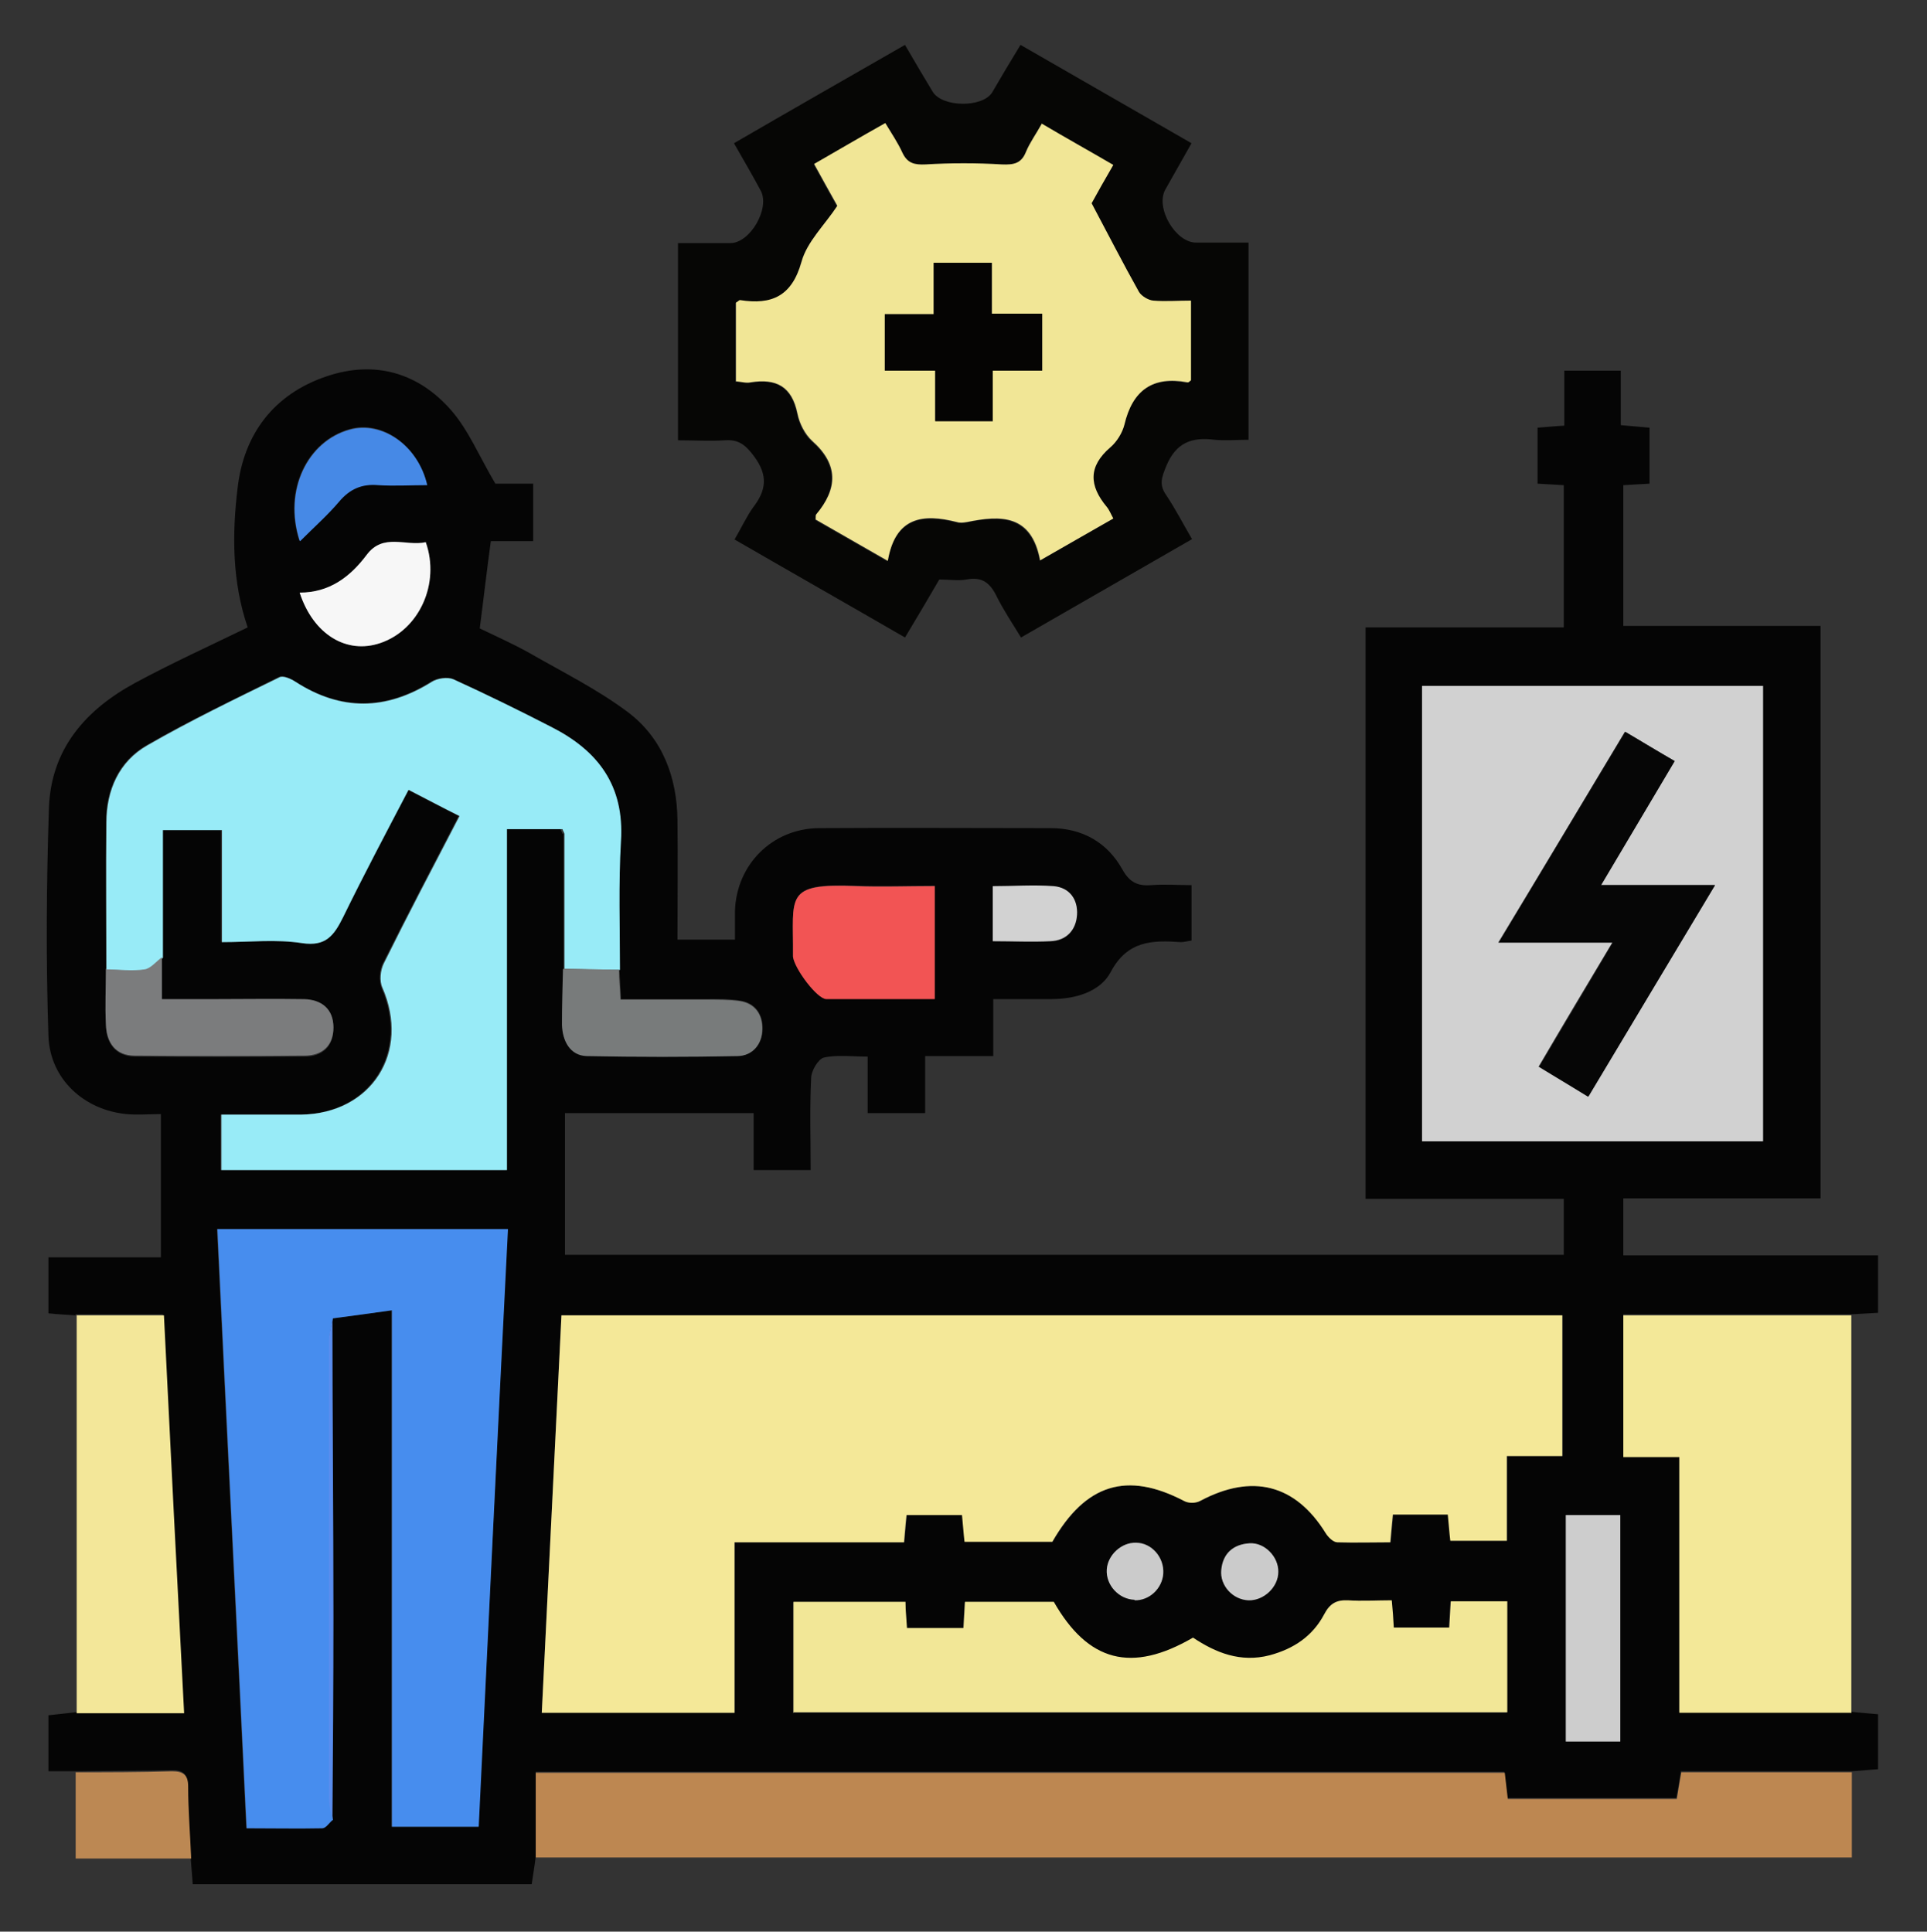
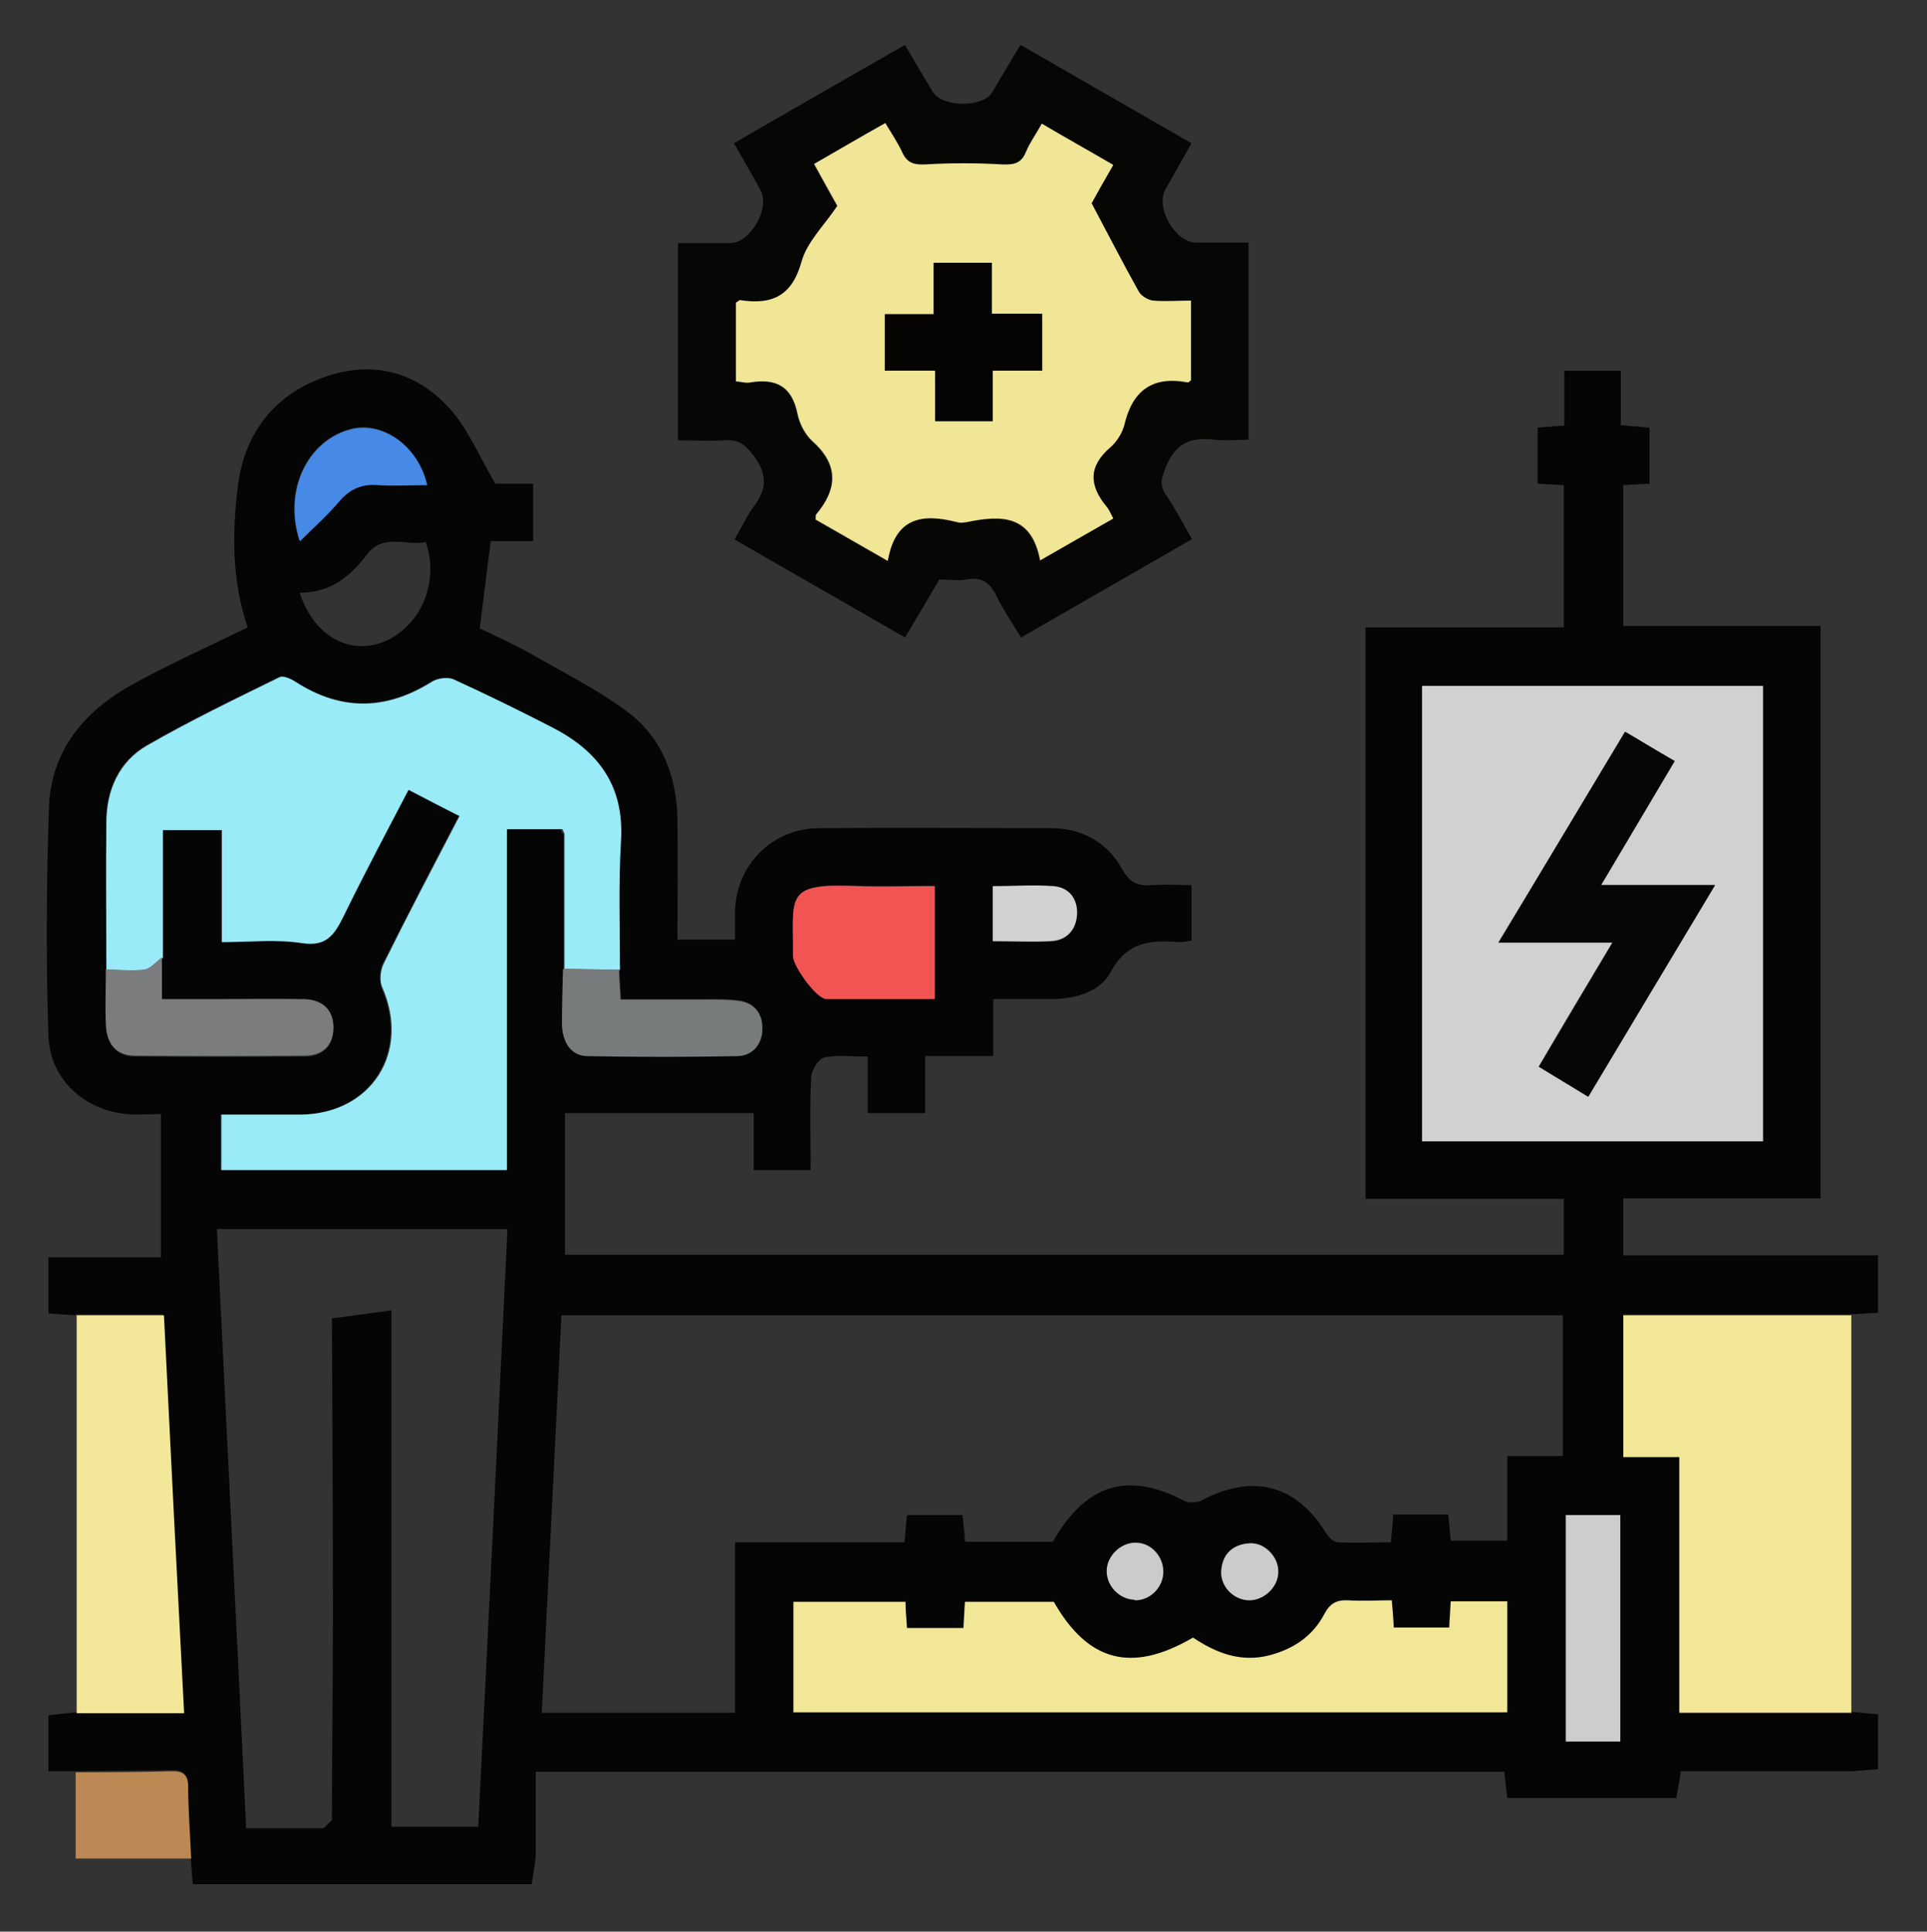
<svg xmlns="http://www.w3.org/2000/svg" version="1.1" viewBox="0 0 382 383">
  <rect x="0" y="0" width="382" height="383" fill="#333333" stroke="none" />
  <defs>
    <style>
      .cls-1 {
        fill: #f3e898;
      }

      .cls-2 {
        fill: #787b7b;
      }

      .cls-3 {
        fill: #98ebf7;
      }

      .cls-4 {
        fill: #f25454;
      }

      .cls-5 {
        fill: #f2e797;
      }

      .cls-6 {
        fill: #cdcdcd;
      }

      .cls-7 {
        fill: #bc8853;
      }

      .cls-8 {
        fill: #598dee;
      }

      .cls-9 {
        fill: #478dee;
      }

      .cls-10 {
        fill: #050403;
      }

      .cls-11 {
        fill: #050505;
      }

      .cls-12 {
        fill: #060606;
      }

      .cls-13 {
        fill: #bd8751;
      }

      .cls-14 {
        fill: #f4e898;
      }

      .cls-15 {
        fill: #7b7c7d;
      }

      .cls-16 {
        fill: #cbcbcb;
      }

      .cls-17 {
        fill: transparent;
      }

      .cls-18 {
        fill: #f1e696;
      }

      .cls-19 {
        fill: #f3e799;
      }

      .cls-20 {
        fill: #4689e6;
      }

      .cls-21 {
        fill: #d2d2d2;
      }

      .cls-22 {
        fill: #d1d1d1;
      }

      .cls-23 {
        fill: #f7f7f7;
      }

      .cls-24 {
        fill: #060605;
      }
    </style>
  </defs>
  <g>
    <g id="Layer_1">
      <g>
        <path class="cls-17" d="M-60.6-60.1h503.2v503.2H-60.6c0-167.7,0-335.5,0-503.2ZM106.2,368.3h260.8v-16.9c1.7-.1,3.5-.3,5.3-.4v-10.9c-1.9-.2-3.7-.3-5.4-.5,0-26.3,0-52.6,0-78.9,1.7-.1,3.5-.2,5.3-.3v-11.4h-50.5v-11.3h39.1v-113.5h-39.1v-27.9c1.8-.1,3.4-.2,5.2-.3v-11.1c-1.9-.2-3.6-.3-5.7-.5v-10.8h-11.2v10.9c-2,.2-3.7.3-5.3.4v11.1c1.9.1,3.5.2,5.2.3v28.2h-39.3v113.3h39.3v11.1H111.8v-28.1h37.4v11.3h11.3c0-6.2-.2-12.2.1-18.2,0-1.5,1.4-3.8,2.5-4.1,2.7-.6,5.6-.2,8.7-.2v11.2h11.4v-11.3h13.5v-11.3c4.1,0,7.8,0,11.5,0,4.8,0,9.7-1.4,11.8-5.4,3.3-6.3,8.2-6.4,13.9-5.9.7,0,1.3-.2,2.1-.3v-11c-2.7,0-5.3-.1-7.9,0-2.7.2-4.4-.4-5.8-3.1-3-5.4-8-8.2-14.2-8.2-15.3,0-30.7-.1-46,0-9.2,0-16.3,7.2-16.6,16.4,0,1.9,0,3.8,0,5.7h-11.4c0-8.1,0-15.9,0-23.7-.1-8.5-2.9-16.2-9.7-21.3-6-4.6-12.9-8-19.6-11.8-3.4-1.9-7-3.5-9.9-4.9.8-6.1,1.5-11.4,2.2-17.3h8.4v-11.4h-7.5c-3.2-5.4-5.4-10.6-8.8-14.6-6.5-7.5-15.1-9.9-24.6-6.7-10.5,3.5-16.4,11.5-17.7,22.2-1.1,9.1-1.1,18.5,2,27.6-7.6,3.7-15.1,7.1-22.3,11-9.8,5.3-16.8,13.1-17.1,24.8-.5,15.1-.6,30.1-.1,45.2.3,8.6,7.1,14.7,15.5,15.5,2.1.2,4.3,0,6.8,0v28.4H9.6v11.1c1.9.1,3.7.3,5.4.4v78.9c-1.8.2-3.6.4-5.3.6v11.1h5.2v17.1h22.9c.1,1.7.3,3.5.4,5.3h67.3c.3-2,.5-3.7.8-5.5ZM145.6,107c11.4,6.6,22.5,13,33.9,19.5,2.3-4,4.5-7.7,6.8-11.5,1.8,0,3.7.3,5.4,0,3.1-.6,4.7.7,6,3.4,1.3,2.8,3.1,5.3,4.8,8.1,11.5-6.6,22.6-13,33.9-19.5-1.8-3.1-3.2-6.1-5.1-8.7-1.5-2.1-1-3.6,0-5.8,2-4.6,5.1-5.8,9.6-5.2,2.1.3,4.3,0,6.7,0v-39.1c-3.6,0-7,0-10.4,0-4.1,0-8.1-7-6.1-10.5,1.7-3,3.4-6.1,5.2-9.2-11.5-6.6-22.6-13-33.9-19.5-1.1,1.8-2,3.3-2.9,4.8-.9,1.5-1.7,3.1-2.7,4.6-1.9,3-9.9,3-11.8-.1-1.8-3-3.6-6.1-5.5-9.3-11.5,6.6-22.7,13.1-33.9,19.5,1.9,3.4,3.6,6.4,5.3,9.4,1.9,3.4-2.1,10.3-6,10.4-3.5,0-7,0-10.4,0v39.1c3.3,0,6.3.1,9.3,0,2.7-.2,4.1.9,5.8,3.2,2.7,3.8,2.3,6.7-.2,10.1-1.4,1.8-2.3,4-3.7,6.4Z" />
        <path class="cls-11" d="M15,260.8c-1.7-.1-3.5-.2-5.4-.4v-11.1h22.3v-28.4c-2.5,0-4.6.2-6.8,0-8.4-.8-15.2-6.9-15.5-15.5-.5-15-.4-30.1.1-45.2.4-11.7,7.3-19.5,17.1-24.8,7.2-3.9,14.7-7.3,22.3-11-3.1-9.1-3.1-18.5-2-27.6,1.2-10.7,7.2-18.7,17.7-22.2,9.5-3.2,18.1-.7,24.6,6.7,3.5,4,5.6,9.2,8.8,14.6h7.5v11.4h-8.4c-.8,5.8-1.4,11.2-2.2,17.3,2.9,1.4,6.5,3,9.9,4.9,6.6,3.8,13.5,7.2,19.6,11.8,6.8,5.2,9.6,12.9,9.7,21.3.1,7.8,0,15.6,0,23.7h11.4c0-2,0-3.9,0-5.7.3-9.2,7.4-16.3,16.6-16.4,15.3-.1,30.7,0,46,0,6.2,0,11.2,2.8,14.2,8.2,1.5,2.7,3.2,3.3,5.8,3.1,2.6-.2,5.2,0,7.9,0v11c-.8.1-1.5.3-2.1.3-5.7-.4-10.6-.3-13.9,5.9-2.1,4-7.1,5.4-11.8,5.4-3.7,0-7.4,0-11.5,0v11.3h-13.5v11.3h-11.4v-11.2c-3.1,0-6.1-.4-8.7.2-1.1.3-2.5,2.6-2.5,4.1-.3,6-.1,12-.1,18.2h-11.3v-11.3h-37.4v28.1h198v-11.1h-39.3v-113.3h39.3v-28.2c-1.7-.1-3.3-.2-5.2-.3v-11.1c1.6-.1,3.3-.3,5.3-.4v-10.9h11.2v10.8c2,.2,3.7.3,5.7.5v11.1c-1.8.1-3.3.2-5.2.3v27.9h39.1v113.5h-39.1v11.3h50.5v11.4c-1.8.1-3.6.2-5.3.3-15.1,0-30.2,0-45.2,0v28.1h11.1v50.7h34c1.7.2,3.5.3,5.4.5v10.9c-1.8.1-3.5.3-5.3.4-11.3,0-22.6,0-33.8,0-.3,2.1-.6,3.6-.9,5.3h-33.5c-.2-1.8-.4-3.4-.6-5.2H106.2v16.8c-.2,1.7-.5,3.5-.8,5.5H38.2c-.1-1.8-.3-3.6-.4-5.3-.2-4.8-.5-9.5-.6-14.3,0-2.3-1-3.1-3.2-3-6.4.1-12.8.1-19.2.2h-5.2v-11.1c1.7-.2,3.5-.4,5.4-.6,7,0,14.1,0,21.3,0-1.3-26.5-2.6-52.6-4-78.9H15ZM65.9,261.4c3.7-.5,7.5-1,11.7-1.6v102.4h17.2c2-39.6,3.9-78.9,5.8-118.5h-57.6c1.9,39.7,3.9,79.1,5.8,118.8,5.4,0,10.2,0,15,0,.7,0,1.3-1.1,2-1.6,0-13.4.2-26.8.2-40.3,0-19.7-.1-39.5-.2-59.2ZM111.7,165.3c0,8.9,0,17.9,0,26.8,0,3.7-.3,7.4-.2,11,0,3.2,1.5,6.1,4.9,6.2,10,.3,20,.3,30,0,2.9,0,4.7-2.3,4.8-5.3,0-2.9-1.4-5.1-4.4-5.6-2.3-.4-4.6-.3-6.9-.3-5.6,0-11.1,0-16.8,0-.1-2.4-.2-4.1-.3-5.9,0-8.5-.3-17,.2-25.5.7-11-4.5-17.9-13.7-22.6-6.5-3.3-13-6.5-19.5-9.5-1.1-.5-3.2-.2-4.3.5-9,5.7-18,5.8-27,0-.9-.6-2.4-1.3-3.2-.9-8.8,4.4-17.7,8.6-26.2,13.5-5.6,3.2-8.1,8.9-8.1,15.3-.1,9.7,0,19.4,0,29.2,0,3.7-.2,7.4,0,11.1.1,3.6,1.9,6.1,5.7,6.2,11.2.1,22.4.1,33.7,0,3.4,0,5.7-1.9,5.7-5.6,0-3.7-2.4-5.5-5.8-5.6-6-.2-12,0-18.1,0-3.2,0-6.5,0-10.1,0v-33.7h11.7v22.2c5.5,0,10.8-.6,15.9.2,4.8.8,6.4-1.4,8.1-5.1,4.1-8.4,8.6-16.7,13-25.3,3.5,1.8,6.7,3.5,10.1,5.2-5.2,10-10.2,19.6-15,29.2-.7,1.3-.8,3.4-.3,4.8,5.6,12.8-2.1,25-16.1,25.2-5.3,0-10.6,0-15.8,0v11h56.6v-67.6h10.8c.1.3.3.6.4.9ZM145.7,339.6v-33.8h33.6c.2-2,.3-3.7.5-5.4h11c.2,1.9.4,3.6.5,5.3h17.4c6.6-11.5,14.8-14,26.1-8.1.8.4,2.3.4,3.2,0,10.3-5.5,18.9-3.3,24.9,6.4.5.8,1.5,1.8,2.3,1.8,3.5.2,7,0,10.5,0,.2-2.1.4-3.7.5-5.5h10.9c.2,1.9.3,3.6.5,5.2h11.2v-16.8h11v-27.9H111.3c-1.3,26.3-2.6,52.4-3.9,78.8h38.3ZM349.5,226.3v-90.3h-67.6v90.3h67.6ZM157.3,339.6h141.4v-22h-11.2c-.1,1.9-.2,3.6-.3,5.2h-11c-.1-1.8-.3-3.4-.4-5.4-3,0-5.8.2-8.7,0-2.4-.2-3.6.6-4.7,2.8-2.2,4.3-6,6.9-10.8,8.1-5.8,1.5-10.7-.5-15.2-3.5-12.2,7.1-20.8,4.8-27.6-7.1h-17.6c-.1,1.9-.2,3.5-.3,5.2h-11.2c0-1.9-.2-3.4-.3-5.2h-22.2v22ZM185.3,198.1v-22.5c-5.6,0-10.6.2-15.6,0-14.3-.5-12.4,2-12.5,13.6,0,.1,0,.3,0,.4.3,2.5,4.8,8.4,6.6,8.4,7,0,13.9,0,21.5,0ZM321.2,345.3v-44.9h-10.8v44.9h10.8ZM59.4,117.5c2.7,8.3,9.3,12.2,16,10,7.6-2.6,11.9-11.7,9-20-3.9.8-8.4-1.9-11.7,2.5-3.3,4.4-7.4,7.6-13.3,7.5ZM59.4,107.2c3-3,5.5-5.2,7.7-7.8,2.1-2.5,4.5-3.5,7.8-3.3,3.2.3,6.4,0,9.7,0-1.8-7.9-9-12.9-15.4-11-8.3,2.4-13.1,12-9.9,22ZM196.8,186.7c4.1,0,7.8.1,11.4,0,3.2-.1,5.1-2.2,5.3-5.2.2-3-1.5-5.4-4.6-5.7-4-.3-8,0-12.1,0v11ZM224.9,317.2c2.9.1,5.5-2.3,5.7-5.3.2-3.1-2.3-6-5.4-6.1-2.8,0-5.6,2.5-5.8,5.3-.2,3.1,2.4,5.9,5.5,6ZM253.4,311.7c0-3-2.7-5.9-5.7-5.7-3.3.2-5.3,2-5.6,5.3-.3,3,2.3,5.8,5.4,6,3,.1,5.8-2.6,5.9-5.6Z" />
        <path class="cls-24" d="M145.6,107c1.4-2.4,2.4-4.6,3.7-6.4,2.6-3.4,3-6.3.2-10.1-1.7-2.3-3.1-3.4-5.8-3.2-3,.2-6,0-9.3,0v-39.1c3.4,0,6.9,0,10.4,0,3.9,0,7.9-6.9,6-10.4-1.6-3-3.3-5.9-5.3-9.4,11.2-6.5,22.4-12.9,33.9-19.5,1.9,3.3,3.7,6.3,5.5,9.3,1.9,3.1,9.9,3.2,11.8.1.9-1.5,1.8-3.1,2.7-4.6.9-1.5,1.8-3,2.9-4.8,11.3,6.5,22.4,12.9,33.9,19.5-1.8,3.2-3.5,6.2-5.2,9.2-2,3.6,2,10.5,6.1,10.5,3.4,0,6.8,0,10.4,0v39.1c-2.3,0-4.5.2-6.7,0-4.6-.6-7.7.6-9.6,5.2-.9,2.2-1.5,3.7,0,5.8,1.8,2.7,3.3,5.6,5.1,8.7-11.3,6.5-22.4,12.9-33.9,19.5-1.7-2.8-3.4-5.3-4.8-8.1-1.3-2.7-2.9-4-6-3.4-1.7.3-3.5,0-5.4,0-2.2,3.8-4.4,7.5-6.8,11.5-11.4-6.6-22.5-12.9-33.9-19.5ZM206.5,24.5c-1.3,2.2-2.5,3.9-3.2,5.7-1,2.3-2.5,2.7-4.8,2.5-5-.3-10.1-.3-15.1,0-2.2.1-3.6-.2-4.6-2.3-1-2-2.3-3.9-3.4-5.9-4.9,2.9-9.4,5.4-14.1,8.1,1.7,3.1,3.2,5.8,4.6,8.3-2.5,3.8-6,7.1-7.1,11.1-1.9,6.9-5.9,8.6-12.2,7.6-.2,0-.4.2-.8.5v15.6c1.1,0,2.1.3,2.9.2,5.1-.9,8.2.8,9.3,6.2.4,1.9,1.4,4.1,2.9,5.4,5.3,4.7,5,9.5.8,14.6-.1.2,0,.5-.1,1,4.5,2.6,9.1,5.2,14.3,8.2,1.6-8.7,7.1-9.4,13.7-7.7.6.2,1.4.2,2,0,6.7-1.4,12.8-1.5,14.5,7.6,5.2-3,9.8-5.6,14.5-8.3-.5-.9-.7-1.7-1.3-2.3-3.5-4.2-3.7-8,.7-11.8,1.3-1.1,2.4-2.8,2.8-4.5,1.6-6.8,5.5-9.7,12.5-8.4.2,0,.5-.3.7-.4v-15.8c-2.7,0-5.1.2-7.5,0-1,0-2.3-.8-2.8-1.7-3.2-5.7-6.1-11.4-9.4-17.6,1.1-2,2.6-4.7,4.3-7.6-4.8-2.8-9.2-5.3-14.2-8.2Z" />
-         <path class="cls-13" d="M106.2,368.3v-16.8h192.1c.2,1.8.4,3.4.6,5.2h33.5c.3-1.6.5-3.2.9-5.3,11.2,0,22.5,0,33.8,0,0,5.4,0,10.9,0,16.9H106.2Z" />
        <path class="cls-1" d="M366.9,339.6h-34v-50.7h-11.1v-28.1c15,0,30.1,0,45.2,0,0,26.3,0,52.6,0,78.9Z" />
        <path class="cls-19" d="M15,260.8h17.5c1.3,26.3,2.6,52.3,4,78.9-7.3,0-14.3,0-21.3,0,0-26.3,0-52.6,0-78.9Z" />
        <path class="cls-7" d="M14.9,351.4c6.4,0,12.8,0,19.2-.2,2.2,0,3.2.7,3.2,3,0,4.8.4,9.5.6,14.3-7.4,0-14.7,0-22.9,0v-17.1Z" />
-         <path class="cls-14" d="M145.7,339.6h-38.3c1.3-26.4,2.6-52.4,3.9-78.8h198.4v27.9h-11v16.8h-11.2c-.2-1.6-.3-3.3-.5-5.2h-10.9c-.2,1.8-.3,3.4-.5,5.5-3.5,0-7,.1-10.5,0-.8,0-1.8-1-2.3-1.8-6-9.7-14.6-11.9-24.9-6.4-.9.5-2.3.5-3.2,0-11.3-5.9-19.5-3.4-26.1,8.1h-17.4c-.2-1.7-.3-3.4-.5-5.3h-11c-.2,1.7-.3,3.4-.5,5.4h-33.6v33.8Z" />
        <path class="cls-3" d="M111.3,164.4h-10.8v67.6h-56.6v-11c5.2,0,10.5,0,15.8,0,14-.2,21.7-12.4,16.1-25.2-.6-1.3-.4-3.4.3-4.8,4.8-9.7,9.8-19.2,15-29.2-3.4-1.7-6.6-3.4-10.1-5.2-4.5,8.6-8.9,16.9-13,25.3-1.8,3.6-3.4,5.8-8.1,5.1-5.1-.8-10.3-.2-15.9-.2v-22.2h-11.7c0,8.4,0,16.9,0,25.3-1.1.9-2.2,2.3-3.4,2.4-2.5.3-5.2,0-7.8,0,0-9.7-.1-19.4,0-29.2,0-6.4,2.5-12.1,8.1-15.3,8.5-4.9,17.4-9.2,26.2-13.5.7-.4,2.3.3,3.2.9,9,5.8,17.9,5.7,27,0,1.1-.7,3.1-1,4.3-.5,6.6,3,13.1,6.2,19.5,9.5,9.2,4.7,14.4,11.6,13.7,22.6-.5,8.5-.2,17-.2,25.5-3.7,0-7.3-.1-11-.2,0-8.9,0-17.9,0-26.8-.1-.3-.3-.6-.4-.9Z" />
        <path class="cls-22" d="M349.5,226.3h-67.6v-90.3h67.6v90.3ZM314.8,217.4c8.4-14,16.5-27.6,25.1-41.9h-22.6c5.1-8.6,9.8-16.5,14.6-24.6-3.4-2-6.5-3.9-9.8-5.8-8.4,14-16.5,27.6-25.1,41.8h22.6c-5.1,8.5-9.8,16.4-14.6,24.6,3.3,2,6.3,3.8,9.7,5.9Z" />
-         <path class="cls-9" d="M65.9,360.9c-.7.6-1.3,1.6-2,1.6-4.8.1-9.6,0-15,0-1.9-39.6-3.9-79.1-5.8-118.8h57.6c-2,39.6-3.9,78.9-5.8,118.5h-17.2v-102.4c-4.2.6-7.9,1.1-11.7,1.6-.3,1.4-.7,2.8-.7,4.3,0,30.3,0,60.6,0,90.9,0,1.4.5,2.8.7,4.3Z" />
        <path class="cls-5" d="M157.3,339.6v-22h22.2c0,1.8.2,3.4.3,5.2h11.2c.1-1.7.2-3.3.3-5.2h17.6c6.8,11.9,15.4,14.2,27.6,7.1,4.5,3,9.4,5,15.2,3.5,4.8-1.3,8.5-3.8,10.8-8.1,1.1-2.1,2.4-2.9,4.7-2.8,2.8.2,5.7,0,8.7,0,.2,2,.3,3.6.4,5.4h11c.1-1.6.2-3.3.3-5.2h11.2v22h-141.4Z" />
        <path class="cls-4" d="M185.3,198.1c-7.6,0-14.6,0-21.5,0-1.8,0-6.3-6-6.6-8.4,0-.1,0-.3,0-.4.1-11.6-1.8-14.2,12.5-13.6,5,.2,10.1,0,15.6,0v22.5Z" />
        <path class="cls-15" d="M20.9,192.2c2.6,0,5.2.4,7.8,0,1.2-.2,2.3-1.6,3.4-2.4,0,2.6,0,5.1,0,8.3,3.6,0,6.9,0,10.1,0,6,0,12-.1,18.1,0,3.4.1,5.8,1.9,5.8,5.6,0,3.7-2.3,5.6-5.7,5.6-11.2.1-22.4.1-33.7,0-3.8,0-5.6-2.6-5.7-6.2-.2-3.7,0-7.4,0-11.1Z" />
        <path class="cls-6" d="M321.2,345.3h-10.8v-44.9h10.8v44.9Z" />
        <path class="cls-2" d="M111.7,192.1c3.7,0,7.3.1,11,.2,0,1.8.2,3.5.3,5.9,5.7,0,11.3,0,16.8,0,2.3,0,4.7,0,6.9.3,3,.5,4.5,2.7,4.4,5.6,0,2.9-1.9,5.2-4.8,5.3-10,.2-20,.2-30,0-3.3-.1-4.8-3-4.9-6.2,0-3.7.1-7.4.2-11Z" />
-         <path class="cls-23" d="M59.4,117.5c5.9,0,10-3.1,13.3-7.5,3.3-4.4,7.8-1.6,11.7-2.5,2.9,8.2-1.3,17.4-9,20-6.7,2.3-13.3-1.7-16-10Z" />
        <path class="cls-20" d="M59.4,107.2c-3.2-10,1.6-19.7,9.9-22,6.4-1.8,13.6,3.1,15.4,11-3.3,0-6.5.2-9.7,0-3.3-.3-5.7.8-7.8,3.3-2.2,2.6-4.8,4.9-7.7,7.8Z" />
        <path class="cls-21" d="M196.8,186.7v-11c4.1,0,8.1-.3,12.1,0,3.2.3,4.8,2.7,4.6,5.7-.2,3-2.1,5.1-5.3,5.2-3.7.2-7.3,0-11.4,0Z" />
        <path class="cls-16" d="M224.9,317.2c-3.1-.1-5.7-2.9-5.5-6,.2-2.9,2.9-5.4,5.8-5.3,3.1,0,5.6,2.9,5.4,6.1-.2,3-2.8,5.4-5.7,5.3Z" />
        <path class="cls-16" d="M253.4,311.7c0,3-2.9,5.7-5.9,5.6-3.1-.1-5.7-2.9-5.4-6,.3-3.3,2.4-5.1,5.6-5.3,3-.2,5.8,2.7,5.7,5.7Z" />
-         <path class="cls-8" d="M65.9,360.9c-.3-1.4-.7-2.8-.7-4.3,0-30.3,0-60.6,0-90.9,0-1.4.5-2.8.7-4.3,0,19.7.2,39.5.2,59.2,0,13.4-.1,26.8-.2,40.3Z" />
        <path class="cls-2" d="M111.3,164.4c.1.3.3.6.4.9-.1-.3-.3-.6-.4-.9Z" />
        <path class="cls-18" d="M206.5,24.5c4.9,2.9,9.4,5.4,14.2,8.2-1.7,2.9-3.2,5.6-4.3,7.6,3.3,6.2,6.2,11.9,9.4,17.6.5.8,1.8,1.6,2.8,1.7,2.4.2,4.9,0,7.5,0v15.8c-.3.2-.5.5-.7.4-6.9-1.3-10.9,1.6-12.5,8.4-.4,1.6-1.5,3.4-2.8,4.5-4.4,3.8-4.2,7.6-.7,11.8.5.6.8,1.4,1.3,2.3-4.7,2.7-9.3,5.3-14.5,8.3-1.7-9.1-7.7-9-14.5-7.6-.7.1-1.4.2-2,0-6.7-1.7-12.2-1.1-13.7,7.7-5.2-3-9.8-5.6-14.3-8.2,0-.5,0-.9.1-1,4.3-5.1,4.5-9.9-.8-14.6-1.4-1.3-2.5-3.4-2.9-5.4-1.1-5.4-4.2-7-9.3-6.2-.9.2-1.8-.1-2.9-.2v-15.6c.4-.2.6-.5.8-.5,6.3,1,10.3-.8,12.2-7.6,1.1-4,4.6-7.3,7.1-11.1-1.4-2.5-2.9-5.2-4.6-8.3,4.7-2.7,9.1-5.3,14.1-8.1,1.2,2,2.5,3.9,3.4,5.9,1,2.1,2.4,2.4,4.6,2.3,5-.3,10.1-.3,15.1,0,2.4.1,3.9-.2,4.8-2.5.8-1.9,2-3.5,3.2-5.7ZM206.6,73.5v-11.3h-10v-10.1h-11.5v10.2h-9.7v11.2h10v10h11.4v-10h9.8Z" />
        <path class="cls-12" d="M314.8,217.4c-3.4-2.1-6.5-3.9-9.7-5.9,4.8-8.1,9.6-16.1,14.6-24.6h-22.6c8.5-14.2,16.7-27.8,25.1-41.8,3.2,1.9,6.3,3.8,9.8,5.8-4.8,8.1-9.5,16-14.6,24.6h22.6c-8.6,14.3-16.7,27.9-25.1,41.9Z" />
        <path class="cls-10" d="M206.6,73.5h-9.8v10h-11.4v-10h-10v-11.2h9.7v-10.2h11.5v10.1h10v11.3Z" />
      </g>
    </g>
  </g>
</svg>